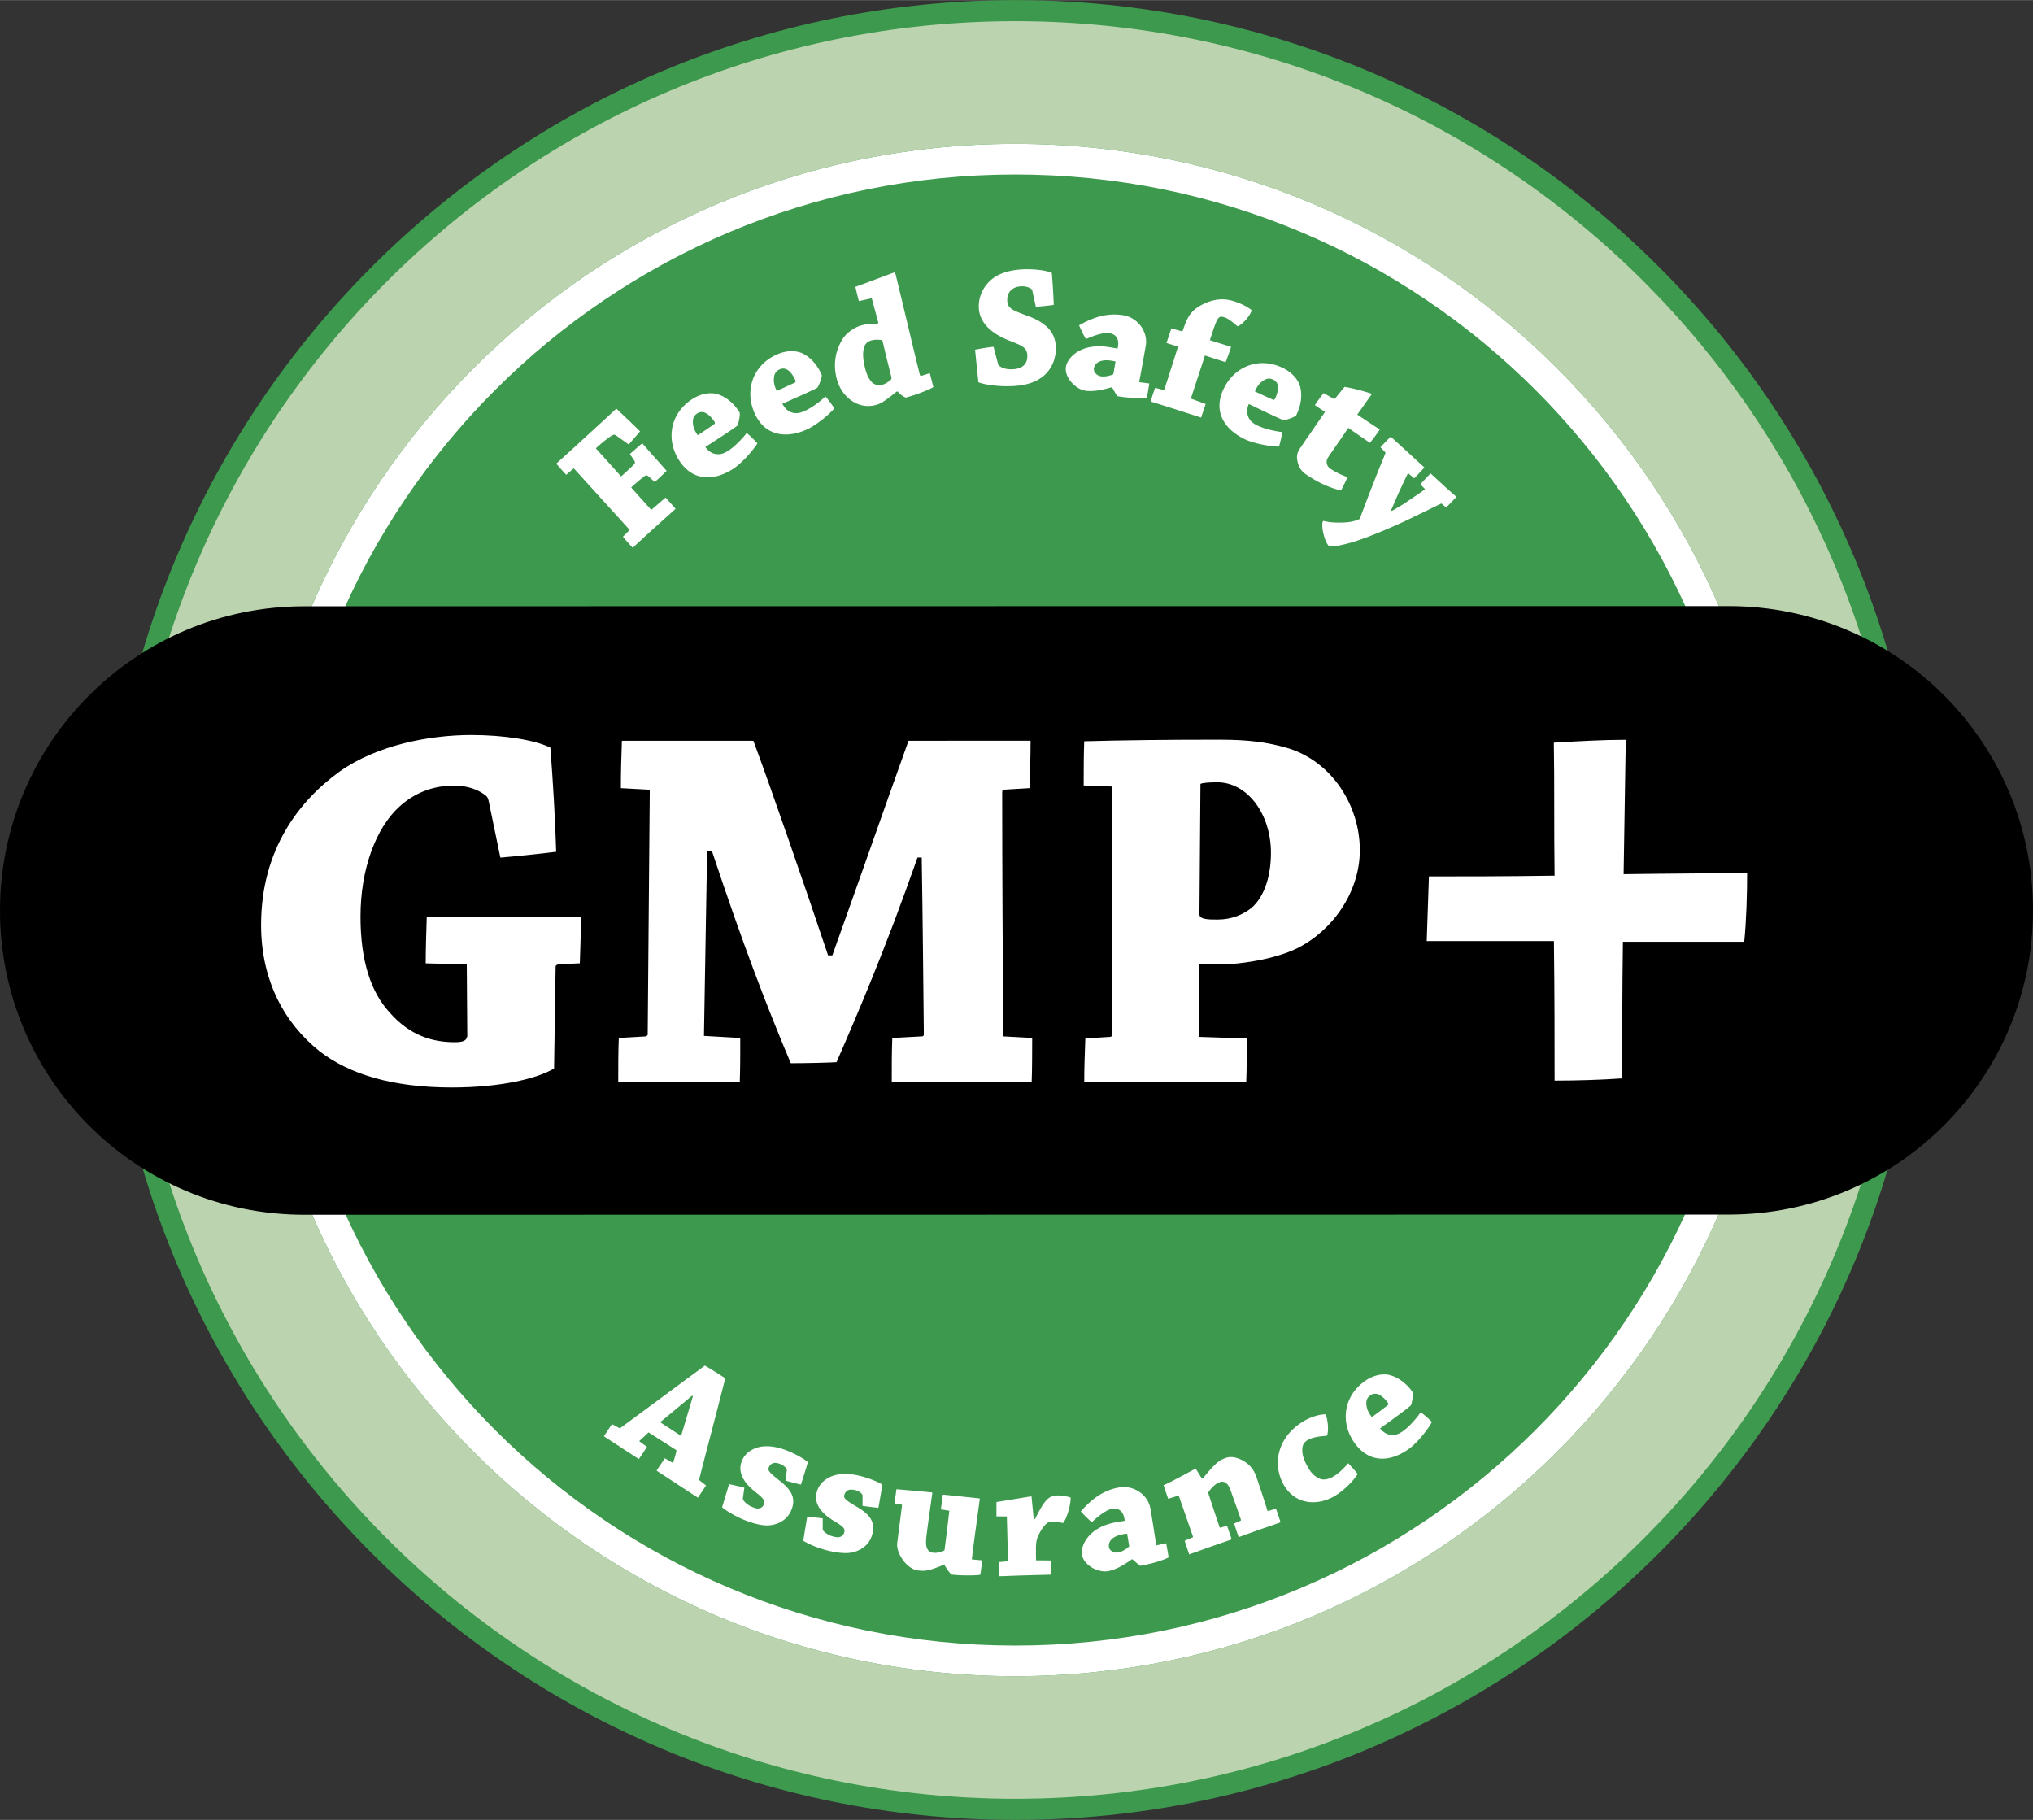
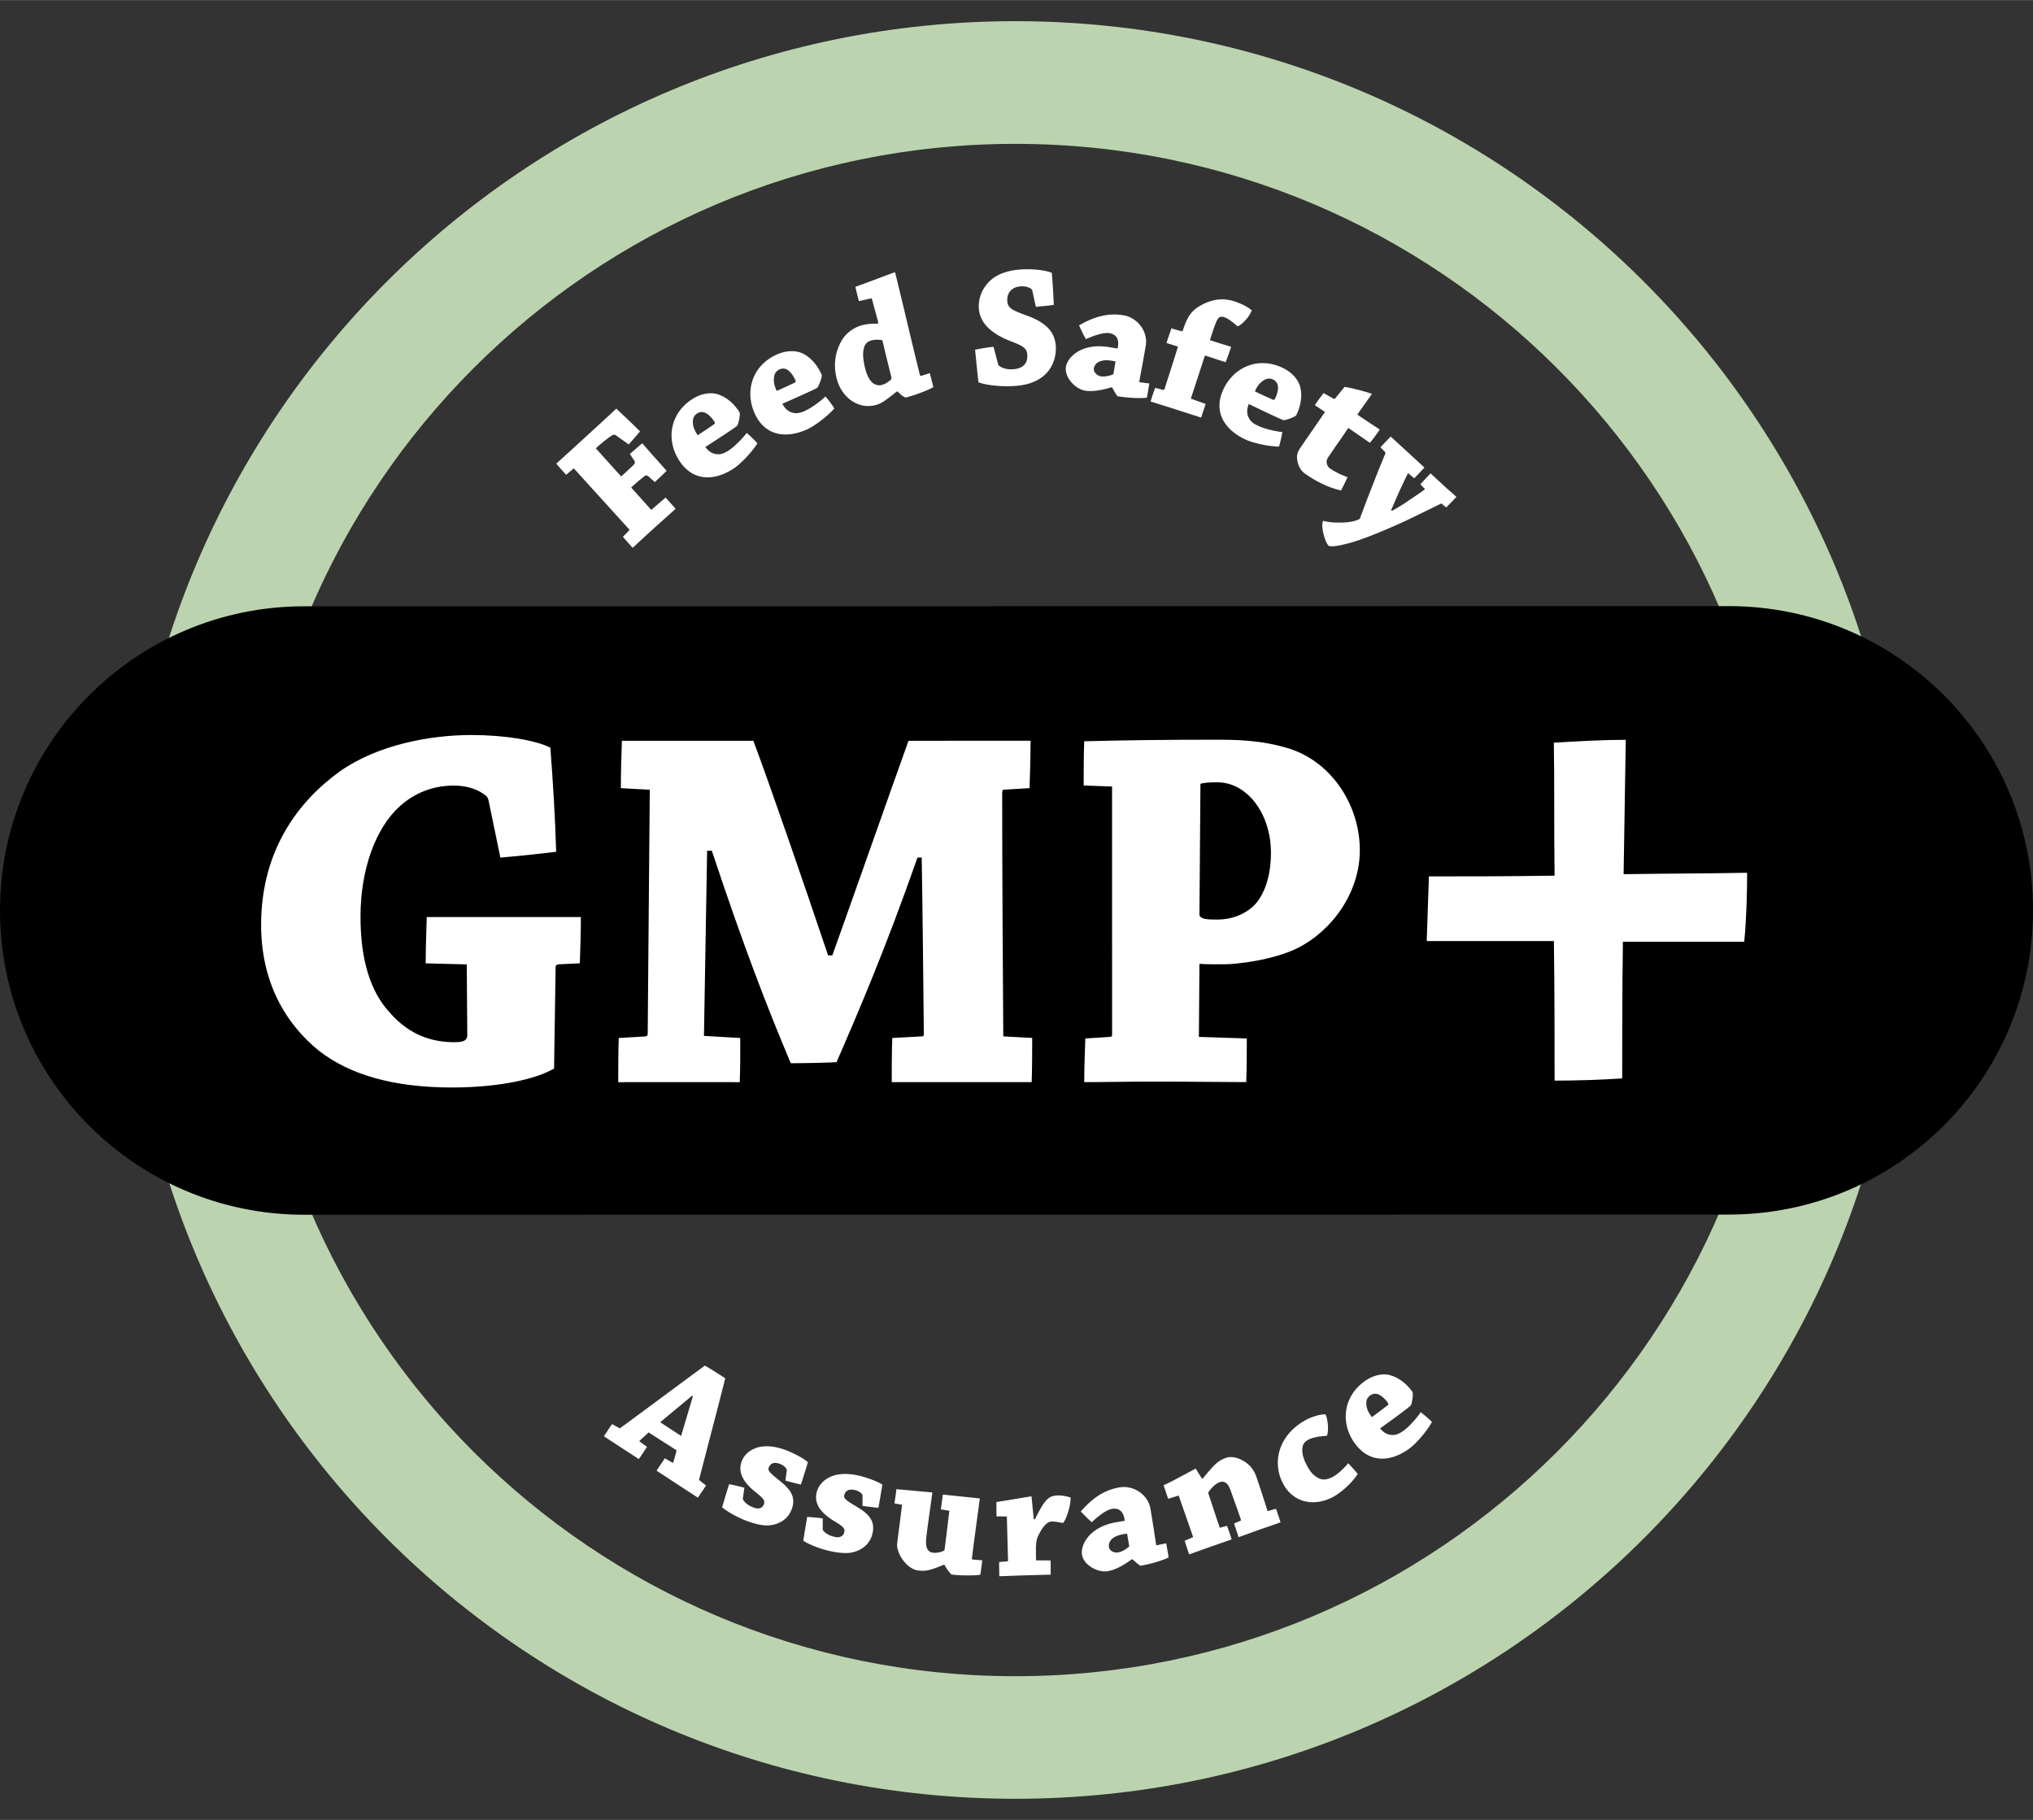
<svg xmlns="http://www.w3.org/2000/svg" width="2500" height="2238" viewBox="0 0 395.175 353.72">
  <rect x="0" y="0" width="395.175" height="353.72" fill="#333333" stroke="none" />
-   <path fill="#3D994D" d="M20.495 176.882c.015 97.669 79.208 176.848 176.871 176.838 97.68-.011 176.859-79.206 176.849-176.885C374.204 79.163 295.003-.01 197.329 0 99.66.016 20.487 79.208 20.495 176.882z" />
-   <path fill="#FFF" d="M197.334 27.942C115.085 27.937 48.42 94.625 48.426 176.869c.013 82.257 66.699 148.938 148.942 148.922 82.257-.011 148.922-66.702 148.922-148.951-.01-82.254-66.702-148.914-148.956-148.898zm.03 291.894c-78.951.011-142.973-64.003-142.978-142.959-.013-78.956 63.992-142.972 142.951-142.982 78.964-.013 142.987 63.987 142.993 142.951.005 78.955-63.997 142.979-142.966 142.99z" />
  <path fill="#BBD4AF" d="M197.332 4.096c-95.403.016-172.741 77.368-172.731 172.779.006 95.418 77.371 172.751 172.765 172.741 95.421-.016 172.755-77.365 172.744-172.781-.016-95.408-77.365-172.741-172.778-172.739zm.037 321.695c-82.243.016-148.93-66.665-148.942-148.922-.007-82.244 66.658-148.932 148.907-148.927 82.254-.016 148.945 66.644 148.956 148.897.001 82.25-66.665 148.941-148.921 148.952z" />
  <path d="M395.175 176.919c.011 32.659-26.466 59.135-59.135 59.14l-276.897.037C26.481 236.096.008 209.631 0 176.974c.002-32.664 26.473-59.146 59.122-59.146l276.914-.037c32.664.004 59.139 26.472 59.139 59.128z" />
  <g fill="#FFF">
    <path d="M95.02 155.833c-.101-.512-.207-.922-.612-1.222-1.232-1.021-3.375-1.936-6.135-1.938-3.272-.003-7.156.92-10.635 4.088-4.6 4.189-7.564 12.159-7.564 21.375.003 8.683 2.047 14.712 5.629 18.599 3.982 4.603 8.487 5.822 12.668 5.822 1.849.005 2.357-.408 2.461-1.225l-.102-13.898-7.982-.207c.003-2.763.111-6.244.204-8.999 4.499-.003 10.841 0 16.363 0 4.398-.003 9.608-.005 13.599-.003-.002 2.76-.103 6.133-.206 8.996l-4.194.201c-.303.101-.507.207-.51.409l-.302 19.842c-3.477 2.031-10.531 3.675-19.829 3.685-11.555.005-19.948-2.561-25.773-7.058-6.751-5.414-11.345-13.601-11.345-24.541 0-14.622 7.359-24.124 15.327-29.859 7.262-5.104 17.384-7.05 25.559-7.053 6.543.003 12.474 1.021 15.338 2.455.512 6.645.922 13.392 1.132 20.24-3.378.419-7.268.825-10.847 1.132l-2.244-10.841zM120.685 153.177c-.005-2.864.09-6.339.198-9.203 7.162-.008 17.791-.002 25.554-.005 3.078 8.176 9.93 28.011 14.526 41.71l.825.005c4.904-13.699 10.623-30.058 14.81-41.715 7.161-.003 16.884-.003 23.727-.011-.002 2.866-.101 6.244-.201 9.213l-5.003.302c-.215.002-.315.201-.315.506 0 14.521.101 32.107.212 47.448l5.621.302c-.006 2.662 0 5.828-.101 8.585-3.373.005-8.389 0-12.273.005h-14.927c-.005-2.763.005-5.928.104-8.58l5.827-.318c.204.005.311-.196.308-.414-.116-10.722-.209-22.075-.413-34.348l-.816-.002c-6.236 17.79-11.55 30.161-15.741 39.78-1.429.095-5.727.201-8.893.207-4.712-11.151-9.306-23.109-15.346-41.302h-.915c-.207 12.57-.413 24.228-.615 35.989l7.053.408c.003 2.646.011 5.828-.093 8.585-3.587 0-8.903 0-13.19-.005-3.677.011-7.05.005-10.433.005 0-2.763 0-5.934.106-8.585l5.209-.308c.306-.106.408-.207.411-.408.099-14.625.305-33.123.405-47.541l-5.621-.305zM210.644 152.655c.005-2.757.005-5.931.106-8.59 7.359-.202 16.363-.308 24.842-.305 4.598-.005 9.307-.005 15.022 1.729 8.294 2.662 13.708 11.04 13.708 19.739.005 8.076-5.207 15.529-12.053 19.01-4.709 2.359-11.862 3.171-14.317 3.176-1.331 0-4.089.005-4.805-.096l-.105 14.206 9.312.307c-.006 2.657 0 5.716-.111 8.484-5.106-.005-12.159-.111-18.396-.106-4.396.005-9.099.111-13.092.106-.005-2.763.111-5.822.212-8.484l4.799-.307c.308-.005.408-.212.403-.414l-.006-48.249-5.519-.206zm22.504 25.044c0 1.023 1.83 1.021 3.569 1.015 2.566-.002 5.117-.909 6.967-2.651 2.138-2.15 3.362-5.828 3.362-10.327.011-7.564-4.608-13.702-10.425-13.702-1.543.003-2.863.104-3.277.313l-.196 25.352zM315.461 183.039c-.139 9.465-.133 19.068-.139 26.55-4.094.292-8.893.43-13.14.435-.005-7.211.005-16.671-.133-27.123-9.47.005-18.506.005-24.721 0 .144-3.956.281-8.474.425-12.572 5.795.008 14.826.002 24.429-.144-.133-9.176-.005-18.357-.148-25.845 4.523-.276 9.757-.565 13.983-.56-.128 7.201-.276 16.518-.419 26.118 9.041-.135 17.801-.138 24.01-.278 0 4.094-.143 9.171-.562 13.418h-23.585z" />
  </g>
  <g fill="#FFF">
    <path d="M120.354 277.553c.074.059.164.042.257-.026 4.759-3.484 11.62-8.596 16.398-12.106.549.286 1.851 1.087 3.964 2.46-1.469 5.886-3.675 14.153-5.096 19.763l1.367 1.071c-.498.764-1.062 1.58-1.585 2.375a884.97 884.97 0 0 1-3.418-2.232c-1.487-.965-3.279-2.153-4.621-3.017.536-.833 1.087-1.607 1.612-2.407l1.453.833c.084.053.18.037.204-.069.141-.525.475-1.601.586-2.142.042-.132-.026-.212-.109-.271l-5.305-3.388c-.528.557-1.3 1.188-1.812 1.708l1.512 1.108c-.498.769-1.037 1.602-1.588 2.375-1.138-.753-2.596-1.681-3.985-2.604l-2.8-1.824c.538-.822 1.063-1.628 1.591-2.371l1.375.764zm14.192-6.294c-2.036 1.681-4.194 3.489-6.056 5.027-.102.101-.111.169-.056.212l3.964 2.583c.665-2.254 1.503-5.032 2.29-7.731l-.142-.091zM144.409 291.154c-.008.106-.021.244.104.451.4.546.955.971 1.52 1.209.432.196.843.372 1.283.377.459-.016.901-.202 1.129-.727.345-.78.069-1.162-1.818-2.646-2.455-2.031-3.229-4.003-2.381-5.981.812-1.867 2.794-2.672 4.375-2.726 1.219-.069 2.831.148 4.862 1.034 1.713.742 3.126 1.606 3.553 2.057a206.546 206.546 0 0 1-1.355 4.343 66.128 66.128 0 0 1-3.009-.779l.252-1.861c.023-.132.04-.313-.071-.435-.233-.398-.689-.706-1.066-.875-.379-.159-.925-.318-1.296-.26-.361.058-.777.249-1.04.843-.289.689.173 1.077 2.294 2.773 1.973 1.602 3.112 3.171 2.03 5.663-.763 1.755-2.457 2.763-4.513 2.869-1.2.042-3.02-.387-4.989-1.23-1.466-.647-3.009-1.532-3.908-2.296.445-1.511.901-3.018 1.357-4.492.955.191 1.976.419 2.964.689l-.277 2zM159.921 297.13c0 .117.006.25.159.44a3.825 3.825 0 0 0 1.657 1.002c.47.127.889.25 1.325.196.451-.085.867-.323 1.032-.88.22-.816-.099-1.15-2.147-2.37-2.718-1.691-3.744-3.537-3.163-5.605.562-1.962 2.423-3.022 3.977-3.293 1.19-.233 2.823-.223 4.958.382 1.803.515 3.301 1.183 3.794 1.575-.244 1.474-.493 3.001-.771 4.48a56.032 56.032 0 0 1-3.086-.382l.005-1.872c.011-.144-.019-.324-.124-.43-.289-.366-.79-.604-1.183-.727-.393-.106-.963-.186-1.315-.074-.353.106-.739.35-.915.971-.209.71.306 1.044 2.633 2.444 2.172 1.32 3.506 2.731 2.763 5.35-.517 1.83-2.07 3.06-4.088 3.437-1.183.19-3.046.021-5.109-.562-1.543-.435-3.187-1.113-4.179-1.755.236-1.559.504-3.107.756-4.635.971.069 2.005.148 3.022.292v2.016zM183.442 304.129c-2.996 1.246-3.688 1.257-5.035 1.098-2.065-.254-4.261-3.271-4.006-5.334.323-2.566.679-5.233.946-7.429l-1.472-.25c.106-.912.268-1.882.371-2.768 1.432.111 6.419.583 6.894.615.062.005.093.074.079.143-.32 2.365-.758 5.33-1.07 7.795-.117.981-.292 2.158.061 2.954.318.689.785.785 1.26.843.543.058 1.416-.074 2.115-.456.312-2.291.695-5.642.949-7.705l-1.641-.276c.111-.949.275-1.978.379-2.869 1.291.122 6.607.684 7.119.742.034.011.053.111.053.143-.478 3.58-1.045 7.62-1.524 11.512-.026.127.005.207.108.217l1.896.165c-.101.88-.226 1.893-.374 2.794-.363.133-3.396.239-5.589-.032-.453-.435-.877-.992-1.378-1.882l-.141-.02zM193.702 294.723c-.026-.923-.005-1.936-.008-2.794 1.53-.212 6.549-1.087 6.759-1.092.031 0 .063.037.065.09.136 1.437.279 2.853.422 4.322l.239.026c1.999-4.067 2.763-4.571 4.47-4.618.816-.021 1.744.164 2.46.414.048 1.564-.869 4.343-1.474 4.942-.303-.032-1.357-.302-2.185-.286-.334.01-.631.095-.938.339-.631.53-1.093 1.182-1.702 2.428-.419.827-.462 1.92-.44 2.906-.016.578.011 1.358.021 1.872l2.826.021c.021.891.016 1.877 0 2.757-1.458.042-3.531.096-5.162.144-1.467.037-3.375.127-4.802.164-.021-.891-.048-1.909-.04-2.757l1.6-.143c.063-.011.129-.074.129-.138-.074-2.757-.156-5.896-.23-8.58l-2.01-.017zM219.966 303.09c-1.856 1.341-3.378 2.089-4.65 2.285-1.75.308-4.63-1.039-4.995-3.197-.313-1.84 1.362-5.43 6.702-6.326.7-.117 1.283-.212 1.602-.276-.17-1.66-.971-2.55-2.487-2.312-1.103.186-2.72 1.458-3.908 2.593-.721-.594-1.474-1.379-2.147-2.089 2.09-2.381 4.338-4.146 7.567-4.688 2.582-.435 5.504 1.32 5.976 4.173.382 2.211.875 5.403 1.087 6.861.037.202.043.271.207.212l1.766-.376c.144.88.355 1.882.467 2.747-.509.308-2.811 1.177-5.488 1.628-.393-.249-.928-.71-1.527-1.267l-.172.032zm-2.646-1.352c.87-.148 1.671-.731 2.126-1.119.059-.074.037-.175.032-.207-.133-.812-.249-1.458-.387-2.317a3.79 3.79 0 0 0-.711.085c-2.211.366-3.007 1.469-2.815 2.54.127.774 1.087 1.13 1.755 1.018zM227.066 291.308c-.302-.859-.604-1.84-.891-2.641 1.575-.657 6.013-3.145 6.215-3.208.059-.021.069.011.085.074.397.625.753 1.22 1.156 1.835l.175-.016c2.449-2.991 3.064-3.489 4.539-4.014 1.384-.472 3.145.318 4.157 1.161.954.78 1.432 1.729 1.733 2.599a239.48 239.48 0 0 1 2.158 6.607l1.639-.467c.292.833.62 1.803.886 2.641-1.22.44-2.768.971-4.146 1.442-1.385.493-2.885 1.05-4.004 1.442-.291-.838-.604-1.819-.891-2.651l1.262-.541c.059-.021.096-.117.08-.175-.436-1.331-1.093-3.118-1.522-4.343-.524-1.5-.79-2.286-1.214-2.667-.536-.499-.986-.451-1.469-.287-.7.25-1.628 1.14-2.174 2.026.625 1.909 1.627 4.979 2.27 6.813l1.404-.382c.303.859.637 1.798.896 2.641-1.135.397-2.741.959-4.024 1.405-1.315.456-2.98 1.076-4.237 1.506-.286-.827-.594-1.809-.875-2.646l1.533-.647c.095-.027.101-.106.084-.17l-2.778-7.97-2.047.633zM253.918 275.936c1.087-.578 2.763-1.098 3.733-1.034.487.901.679 3.505.249 4.152-.478.064-2.407.127-3.605.774-.663.35-1.113.859-1.15 1.808-.054 1.066.254 2.021 1.002 3.394.769 1.448 1.591 2.047 2.471 2.397.822.323 1.798-.032 2.429-.376 1.167-.621 2.307-1.819 3.017-2.651.632.673 1.348 1.437 1.852 2.095-1.39 2.094-3.543 3.781-4.772 4.438-3.659 1.957-7.737 1.199-9.73-2.556-2.267-4.233-.808-9.605 4.504-12.441zM265.208 268.496c1.713-1.241 3.469-1.548 4.799-1.268 1.649.408 3.235 1.485 4.529 3.277.254.414-.117 2.503-.324 2.673-.679.631-3.488 2.678-5.954 4.449.726.88 1.452 1.183 2.058 1.251 1.076.143 1.834-.318 2.519-.816 1.209-.875 2.688-2.62 3.319-3.59.742.557 1.58 1.288 2.189 1.903-1.061 1.904-3.086 4.221-4.406 5.181-3.632 2.635-7.736 2.89-10.584-1.023-2.843-3.913-2.275-9.036 1.855-12.037zm.381 4.396c.064.801.244 1.458 1.082 2.54.954-.7 2.296-1.708 3.07-2.317.164-.127.164-.292.032-.482-.419-.583-1.082-1.246-1.591-1.5-.578-.329-1.241-.355-1.841.085-.444.316-.809.788-.752 1.674z" />
  </g>
  <g fill="#FFF">
    <path d="M110.05 92.269c-.636-.708-1.336-1.458-1.919-2.169.93-.848 2.245-2.034 3.321-3.015.764-.689 5.321-4.881 5.881-5.385 1.029-.938 1.886-1.766 2.474-2.291 1.535 1.458 3.089 2.893 4.603 4.419-.636.764-1.432 1.665-2.195 2.543l-2.441-1.734c-.257-.186-.504-.242-.891.029-.403.273-1.355.901-2.866 2.27a1.112 1.112 0 0 0-.184.209l4.9 5.443a77.396 77.396 0 0 0 2.352-2.177c.445-.408.395-.631.141-1l-.793-1.183c.812-.724 1.62-1.416 2.415-2.092.753.88 1.581 1.834 2.399 2.744.852.931 1.652 1.866 2.334 2.617a81.66 81.66 0 0 1-2.302 2.182l-1.172-1.047c-.353-.334-.612-.318-1.019.045a41.428 41.428 0 0 0-2.404 2.058l3.905 4.356 2.789-2.396c.642.71 1.334 1.458 1.94 2.185-1.386 1.262-3.301 2.951-4.883 4.401-1.186 1.068-2.427 2.24-3.455 3.173a59.453 59.453 0 0 1-1.898-2.14l1.22-1.238c.048-.045.053-.14.005-.199L111.53 91.012l-1.48 1.257zM134.533 77.578c1.769-1.146 3.545-1.357 4.87-.997 1.62.485 3.143 1.652 4.335 3.51.236.417-.246 2.477-.461 2.657-.716.586-3.63 2.474-6.175 4.118.665.904 1.381 1.262 1.967 1.354 1.074.204 1.846-.212 2.562-.676 1.262-.819 2.818-2.477 3.516-3.413.708.6 1.503 1.381 2.079 2.021-1.167 1.845-3.31 4.048-4.678 4.937-3.777 2.439-7.888 2.466-10.521-1.59-2.622-4.061-1.778-9.151 2.506-11.921zm.143 4.409c.026.798.18 1.471.949 2.593.994-.652 2.378-1.583 3.187-2.147.17-.111.188-.284.056-.488-.387-.599-.997-1.292-1.503-1.57-.57-.374-1.218-.438-1.846-.032-.456.302-.851.75-.843 1.644zM151.021 68.881c1.931-.854 3.715-.782 4.964-.218 1.517.743 2.845 2.143 3.732 4.166.159.445-.657 2.396-.88 2.54-.806.458-3.987 1.872-6.759 3.091.521.997 1.164 1.458 1.734 1.66 1.019.366 1.858.074 2.636-.271 1.368-.607 3.176-1.991 4.006-2.81a20.646 20.646 0 0 1 1.731 2.325c-1.439 1.633-3.911 3.468-5.4 4.12-4.104 1.811-8.177 1.188-10.129-3.235-1.945-4.419-.304-9.313 4.365-11.368zm-.56 4.377c-.098.782-.058 1.477.522 2.71 1.09-.488 2.606-1.193 3.497-1.609.181-.082.223-.254.128-.464-.295-.666-.785-1.448-1.247-1.806-.492-.456-1.124-.615-1.808-.318-.5.226-.967.61-1.092 1.487zM174.25 76.127c-2.593 2.124-3.293 2.396-4.086 2.595-1.283.318-2.778.268-4.263-.623-1.438-.837-2.75-2.441-3.28-4.589-.636-2.542-.326-4.963.909-7.206.856-1.617 2.604-2.755 4.06-3.113a9.783 9.783 0 0 1 2.945-.276l.207-.159c-.393-1.487-.851-3.155-1.291-4.807l-2.498.56c-.26-.917-.472-1.885-.688-2.776 1.908-.658 7.254-2.723 7.611-2.805.04-.011.108-.005.133.072 1.312 5.284 3.274 13.734 4.774 19.755.046.196.146.31.276.284l1.665-.525c.235.816.487 1.848.705 2.696-.414.321-3.142 1.493-5.388 2.049-.583-.233-1.071-.647-1.557-1.19l-.234.058zm-2.74-10.016c-.514-.09-1.299-.181-2.092.032-.636.154-1.198.546-1.437 1.302-.289.909-.315 2.076.169 4.067.326 1.307.771 2.227 1.408 2.837.366.334 1.116.634 1.708.485.657-.165 1.22-.43 1.959-1.124.085-.09.077-.265-.005-.623a485.213 485.213 0 0 1-1.71-6.976zM194.015 70.78c.04.093.108.273.204.299.572.456 1.392.673 2.248.687.807.016 1.803-.167 2.384-.636.517-.4.827-1.018.838-1.827.04-1.708-.807-2.062-3.447-3.091-3.42-1.35-6.045-3.468-5.986-6.801.032-2.11 1.047-3.857 2.396-5.035 1.52-1.336 4.02-2.105 7.278-2.058 1.943.024 3.741.324 4.525.71.17 2.052.303 4.168.377 6.209-1.029.154-2.285.268-3.479.387l-.695-3.179c-.037-.138-.071-.205-.146-.265-.393-.321-1.042-.536-1.718-.546-.812-.013-1.495.143-2.047.575-.461.334-.936.979-.955 1.922-.028 1.708.717 2.058 3.855 3.206 3.725 1.347 5.64 3.282 5.592 6.485-.037 2.145-.955 4.139-2.609 5.401-1.648 1.27-3.91 1.88-7.248 1.824-1.438-.019-3.811-.228-5.194-.767-.235-2.134-.44-4.252-.652-6.323a35.805 35.805 0 0 1 3.588-.57l.891 3.393zM216.015 75.268c-2.185.65-3.87.859-5.144.637-1.75-.302-4.029-2.516-3.669-4.664.318-1.845 3.075-4.69 8.415-3.781.705.12 1.278.209 1.617.271.377-1.625-.085-2.739-1.596-2.996-1.108-.188-3.055.485-4.555 1.159-.482-.803-.934-1.782-1.337-2.68 2.752-1.562 5.462-2.492 8.681-1.943 2.599.442 4.768 3.064 4.284 5.915-.382 2.219-.96 5.395-1.24 6.827-.026.207-.032.275.138.27l1.798.233c-.154.873-.297 1.882-.478 2.75-.567.111-3.033.183-5.717-.276-.291-.366-.636-.973-1.022-1.699l-.175-.023zm-2.052-2.147c.875.146 1.818-.143 2.376-.358.085-.061.095-.159.101-.193.138-.798.249-1.44.397-2.312a4.417 4.417 0 0 0-.694-.154c-2.222-.379-3.33.4-3.511 1.474-.127.774.663 1.426 1.331 1.543zM234.357 78.498c-.275.888-.609 1.779-.88 2.648-1.596-.514-3.771-1.206-5.578-1.795-1.331-.427-2.991-.933-4.253-1.336.297-.917.572-1.785.891-2.651l1.612.411c.074-.01.164-.047.19-.122a630.85 630.85 0 0 0 2.636-8.296c-.546-.17-1.453-.467-2.232-.713.318-.984.668-1.97.954-2.845.621.193 1.411.414 1.968.559.138.016.217-.008.271-.201.928-2.848 1.761-3.9 3.675-4.929 2.752-1.429 4.783-1.169 6.363-.658 1.548.501 2.726 1.201 3.34 1.715-.387 1.241-1.973 2.914-2.757 3.123-.26-.196-1.575-1.439-2.545-1.75-.515-.17-.907-.188-1.22.215-.388.557-.621 1.156-1.612 4.231 1.39.456 2.922.909 4.126 1.296-.298.938-.706 2.06-1.071 2.98-1.098-.358-2.784-.894-4.02-1.304-.727 2.28-1.962 5.984-2.736 8.389l2.878 1.033zM249.342 71.49c1.894.912 3.002 2.312 3.378 3.632.425 1.638.228 3.542-.742 5.541-.233.411-2.254 1.061-2.509.981-.869-.318-3.998-1.824-6.733-3.136-.425 1.042-.345 1.832-.133 2.389.376 1.021 1.146 1.469 1.919 1.832 1.342.652 3.58 1.122 4.735 1.233a22.253 22.253 0 0 1-.646 2.824c-2.174-.037-5.17-.724-6.639-1.429-4.046-1.954-6.221-5.457-4.115-9.81 2.095-4.351 6.883-6.284 11.485-4.057zm-3.69 2.413c-.668.43-1.172.907-1.729 2.155a113.46 113.46 0 0 0 3.494 1.604c.181.09.329.023.435-.202.318-.639.589-1.538.567-2.105.027-.674-.265-1.262-.943-1.594-.488-.229-1.082-.333-1.824.142zM252.259 89.877c-.36-1.397-.011-2.103.53-2.885 1.065-1.585 2.01-2.927 2.237-3.258.403-.594 2.354-3.417 2.529-3.675-.482-.321-1.294-.872-1.973-1.331a35.327 35.327 0 0 1 1.708-2.344c.583.355 1.341.75 1.93 1.101.08.056.255.047.345-.096.573-.721 1.268-1.567 1.787-2.206 1.914.268 5.144 1.259 5.229 1.323.058.035.068.08.011.175-.456.6-2.217 3.139-2.763 3.882 1.437.976 3.033 2.02 4.369 2.908-.562.825-1.246 1.795-1.92 2.583-1.177-.809-2.905-2.012-4.194-2.893-.164.226-.546.79-1.591 2.336-.816 1.14-1.495 2.153-2.359 3.425-.53.788-.186 1.724.435 2.143 1.124.763 2.333 1.293 3.356 1.66-.365.851-.843 1.797-1.257 2.593-2.492-.581-4.725-1.715-6.803-3.126-.737-.491-1.335-1.191-1.606-2.315zM280.162 97.839a710.146 710.146 0 0 1-7.011 3.412c-2.11.979-7.487 3.37-10.764 4.258-1.591.424-3.145.809-4.089.588-.827-.761-1.67-4.229-1.076-4.878.753.199 1.803.361 3.028.337 1.415.008 2.81-.093 4.056-.711.981-2.619 1.739-4.645 2.742-7.15.811-2.153 1.681-4.189 2.248-5.605.021-.077-.037-.164-.059-.241l-.906-.928c.642-.703 1.378-1.45 1.999-2.082.801.732 1.956 1.803 2.964 2.715 1.161 1.063 2.503 2.304 3.585 3.301-.6.642-1.342 1.445-1.983 2.097l-1.198-1.01c-.34.668-.849 1.723-1.602 3.349-.572 1.23-1.056 2.413-1.691 3.855l.153.138c1.056-.599 2.143-1.219 3.192-1.967.986-.668 1.925-1.28 3.145-2.161.09-.098.09-.141 0-.209l-.806-.83a87.899 87.899 0 0 1 1.988-2.116c.858.79 1.983 1.822 2.853 2.633.705.642 1.564 1.374 2.169 1.919a70.995 70.995 0 0 1-1.988 2.065l-.949-.779z" />
  </g>
</svg>